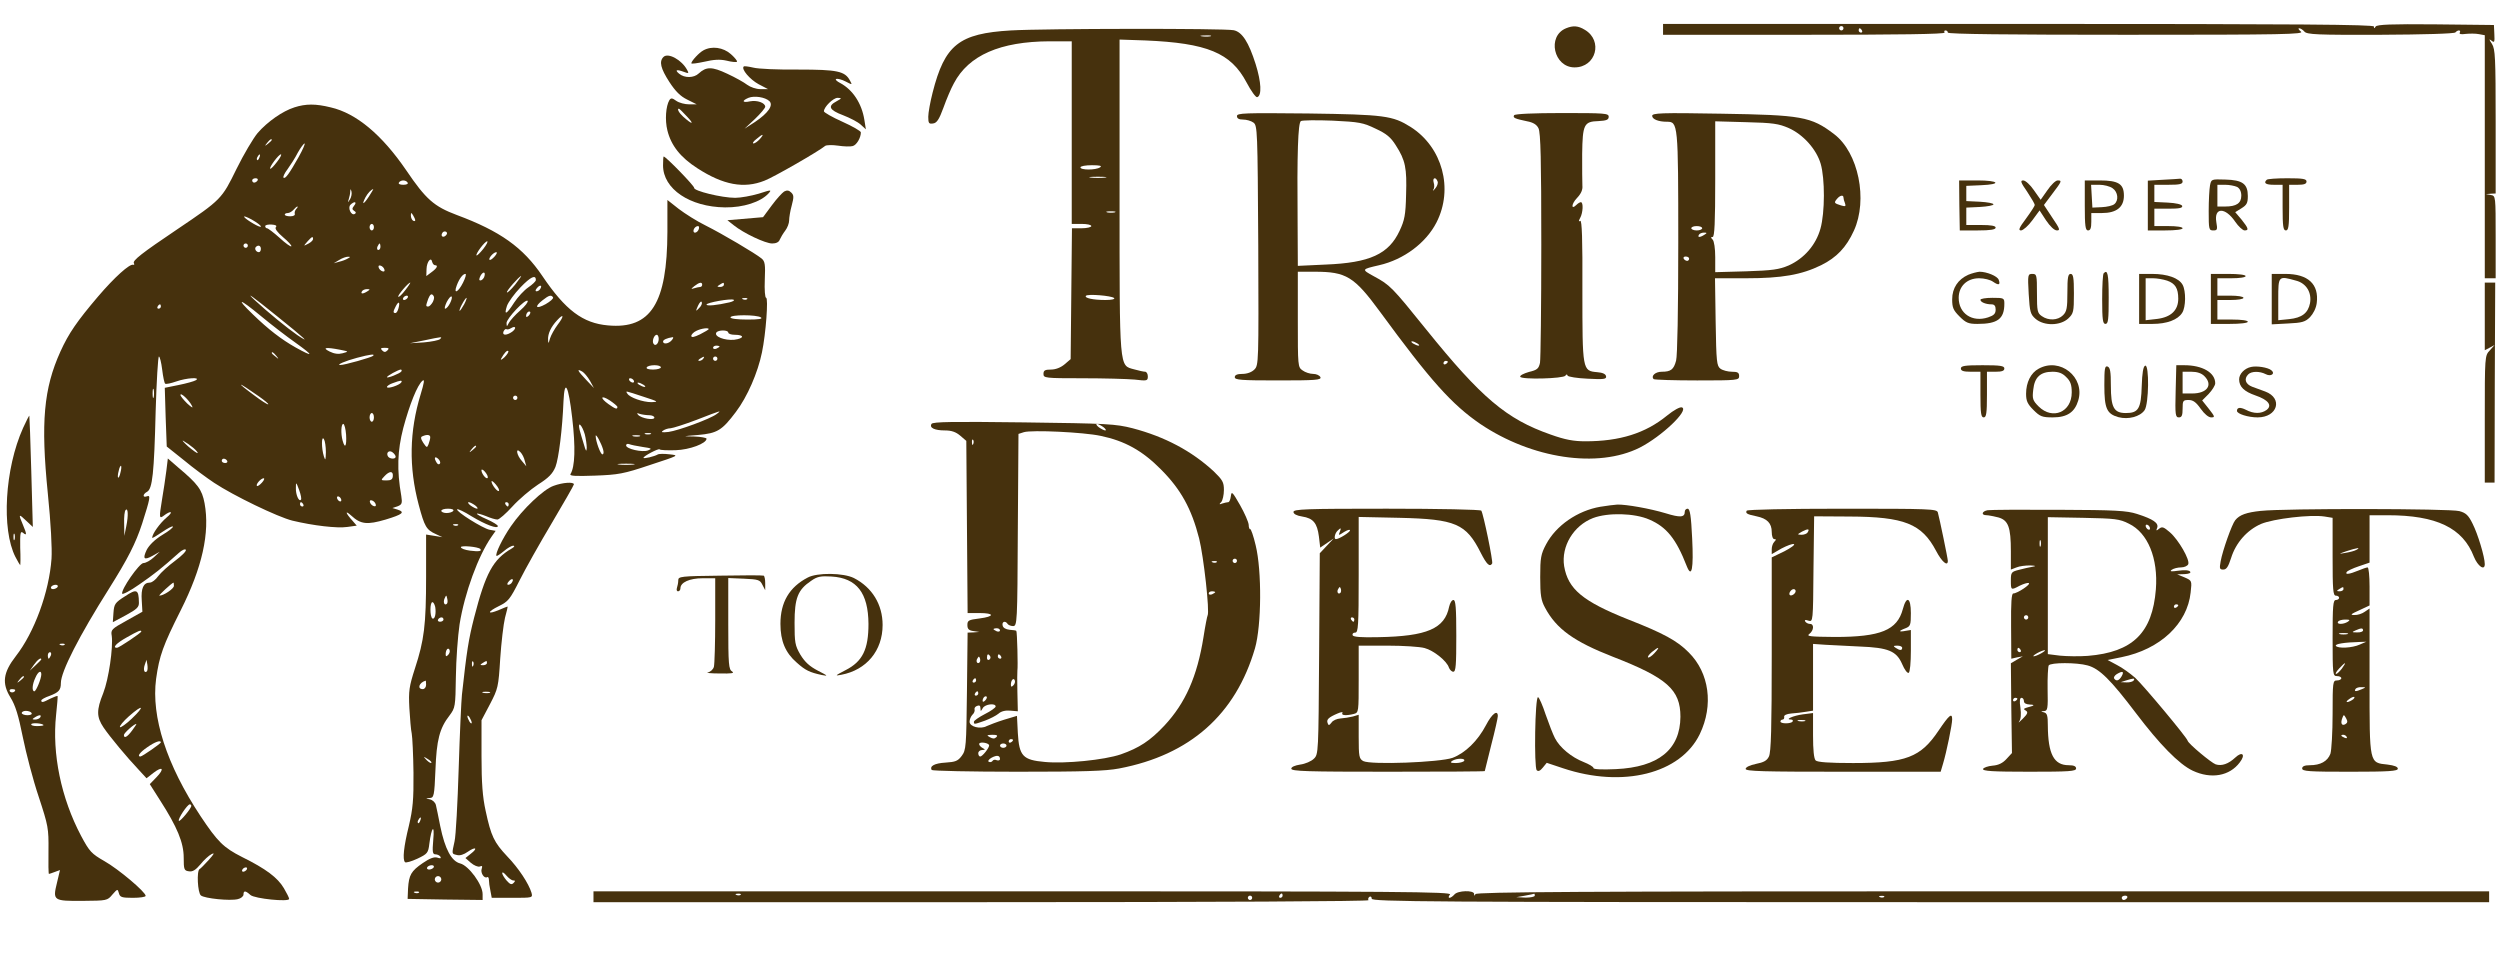
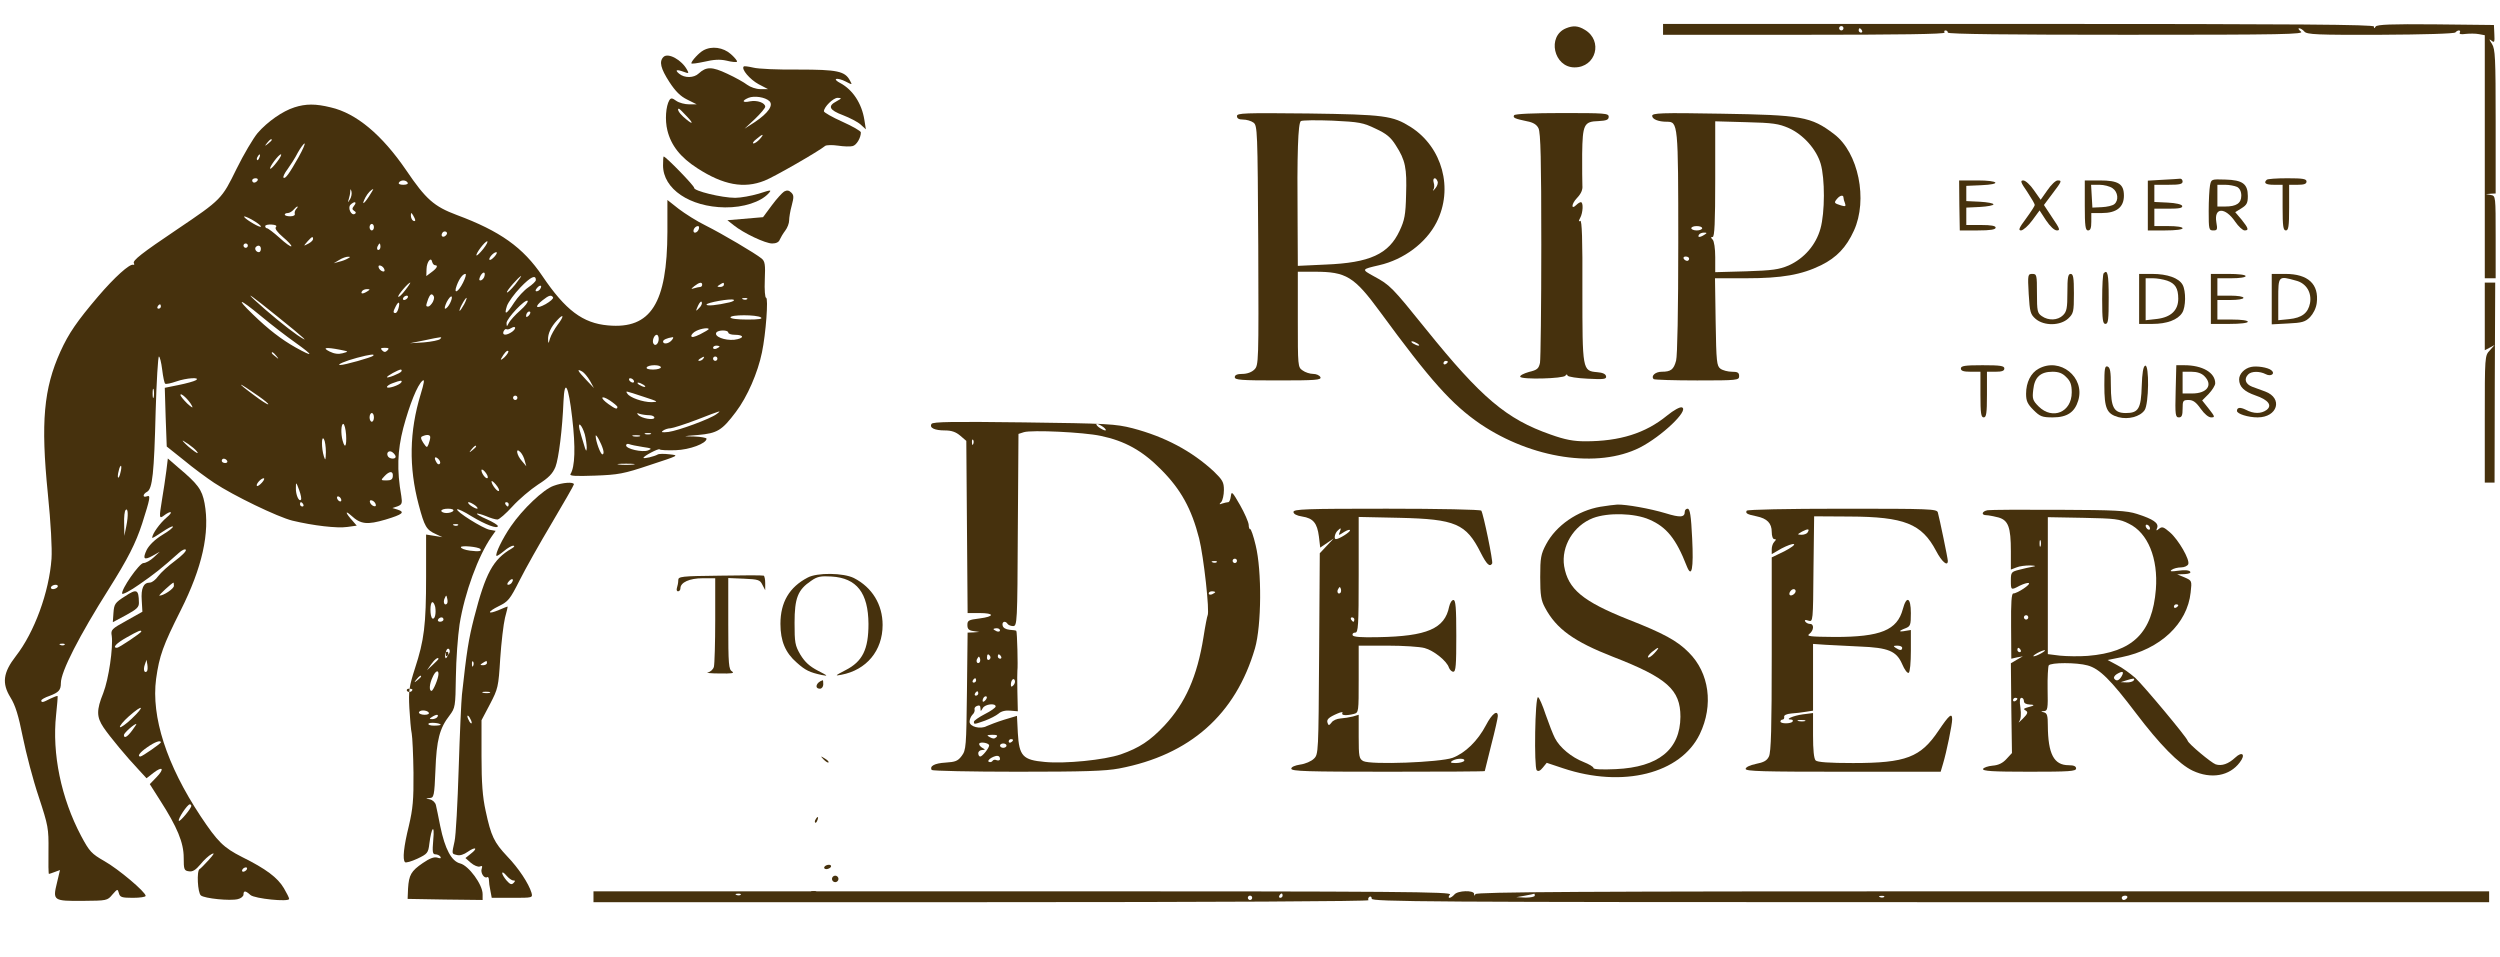
<svg xmlns="http://www.w3.org/2000/svg" version="1.0" width="1150pt" height="440pt" viewBox="0 0 1150 440" preserveAspectRatio="xMidYMid meet">
  <g transform="translate(0,440) scale(0.1,-0.1)" fill="#46310d" stroke="none">
    <path d="M7650 4265 l0 -25 651 0 c431 0 648 3 644 10 -3 6 -1 10 4 10 6 0 11 -4 11 -10 0 -7 281 -10 822 -10 725 0 820 2 802 15 -10 8 -14 15 -8 15 6 0 17 -7 24 -15 11 -14 59 -16 351 -15 196 1 341 5 344 11 4 5 11 9 16 9 6 0 7 -5 4 -10 -4 -7 6 -9 27 -6 19 2 46 2 61 -1 l27 -5 0 -559 0 -559 25 0 25 0 0 189 c0 189 0 190 -22 194 l-23 4 23 2 22 1 0 330 c0 297 -2 334 -17 358 -14 21 -15 25 -2 15 13 -11 15 -7 13 30 l-2 42 -268 3 c-207 2 -269 -1 -276 -10 -6 -10 -8 -10 -8 0 0 9 -334 12 -1635 12 l-1635 0 0 -25z m830 5 c0 -5 -4 -10 -10 -10 -5 0 -10 5 -10 10 0 6 5 10 10 10 6 0 10 -4 10 -10z m85 -10 c3 -5 1 -10 -4 -10 -6 0 -11 5 -11 10 0 6 2 10 4 10 3 0 8 -4 11 -10z" fill="#46310d" />
    <path d="M7204 4270 c-89 -36 -57 -180 39 -180 99 0 132 123 47 173 -31 19 -54 20 -86 7z" fill="#46310d" />
-     <path d="M4650 4260 c-239 -14 -304 -66 -360 -286 -11 -43 -20 -93 -20 -111 0 -30 3 -34 22 -31 17 2 28 18 48 73 14 39 35 89 48 112 68 129 213 192 440 193 l102 0 0 -420 0 -420 45 0 c25 0 45 -4 45 -10 0 -5 -20 -10 -44 -10 l-45 0 -3 -301 -3 -301 -28 -24 c-18 -15 -41 -24 -63 -24 -27 0 -34 -4 -34 -20 0 -19 7 -20 179 -20 98 0 206 -3 240 -6 58 -7 61 -6 61 15 0 11 -6 21 -12 21 -7 0 -30 5 -51 11 -69 19 -67 -9 -67 798 l0 719 118 -4 c285 -12 394 -57 466 -193 21 -40 43 -70 49 -68 22 7 19 69 -7 152 -32 101 -62 148 -101 156 -41 9 -871 8 -1025 -1z m918 -27 c-10 -2 -28 -2 -40 0 -13 2 -5 4 17 4 22 1 32 -1 23 -4z m-508 -603 c-20 -13 -90 -13 -90 0 0 6 24 10 53 10 37 0 48 -3 37 -10z m23 -47 c-18 -2 -48 -2 -65 0 -18 2 -4 4 32 4 36 0 50 -2 33 -4z m45 -160 c-10 -2 -26 -2 -35 0 -10 3 -2 5 17 5 19 0 27 -2 18 -5z m-3 -394 c5 -5 -11 -9 -40 -9 -57 0 -97 9 -90 19 6 10 118 1 130 -10z" fill="#46310d" />
    <path d="M3235 4168 c-20 -11 -54 -48 -55 -59 0 -4 27 0 60 7 43 10 71 12 102 5 23 -6 45 -8 48 -5 3 3 -10 19 -28 35 -35 31 -88 39 -127 17z" fill="#46310d" />
    <path d="M3052 4138 c-21 -21 -13 -53 27 -115 28 -43 51 -66 82 -81 l44 -22 -35 0 c-20 0 -46 7 -59 16 -19 14 -25 14 -32 3 -16 -27 -21 -91 -9 -139 17 -69 60 -124 138 -174 119 -77 214 -95 309 -57 42 16 249 135 279 160 6 4 32 5 59 1 26 -4 57 -5 67 -2 18 4 38 38 38 63 0 6 -38 28 -85 49 -47 21 -85 43 -85 48 0 20 43 62 63 62 20 -1 20 -2 -5 -16 -42 -22 -34 -40 30 -64 31 -12 68 -31 81 -43 l24 -22 -7 44 c-12 75 -53 138 -111 169 -16 8 -25 17 -18 19 6 2 26 -3 43 -12 31 -16 31 -16 20 4 -23 44 -59 51 -237 51 -93 -1 -186 3 -208 9 -22 5 -42 8 -44 5 -12 -12 28 -59 68 -81 l44 -23 -35 0 c-20 0 -46 9 -61 20 -14 11 -55 34 -92 51 -70 33 -96 33 -131 1 -22 -21 -65 -22 -90 -1 -21 17 -12 21 20 9 24 -9 26 -8 17 8 -25 47 -88 81 -109 60z m487 -203 c20 -19 -5 -55 -66 -96 l-48 -31 48 45 c26 25 47 50 47 56 0 18 -37 31 -69 25 -36 -8 -41 2 -8 16 27 11 77 3 96 -15z m-378 -72 c35 -37 23 -37 -18 0 -20 18 -30 37 -20 37 2 0 19 -16 38 -37z m334 -103 c-10 -11 -23 -20 -29 -20 -6 1 0 10 13 20 30 26 39 26 16 0z" fill="#46310d" />
-     <path d="M1354 3906 c-54 -17 -124 -66 -169 -118 -20 -24 -64 -98 -97 -165 -68 -139 -70 -141 -273 -278 -162 -109 -207 -144 -199 -156 3 -5 2 -8 -3 -7 -16 6 -86 -57 -162 -146 -96 -113 -135 -169 -173 -253 -77 -170 -91 -325 -58 -653 14 -137 20 -254 17 -300 -11 -154 -79 -339 -164 -448 -59 -76 -65 -125 -25 -190 23 -37 37 -83 57 -183 15 -74 47 -197 73 -274 44 -134 46 -145 45 -248 -1 -59 0 -107 2 -107 2 0 14 4 27 9 l24 9 -14 -59 c-20 -82 -17 -84 120 -83 109 1 112 1 135 29 24 27 24 27 30 6 5 -18 13 -21 64 -21 33 0 59 4 59 9 0 18 -126 124 -190 160 -59 34 -68 43 -107 116 -92 174 -134 378 -115 556 5 46 8 85 7 87 -2 2 -17 -4 -34 -12 -34 -18 -41 -19 -41 -8 0 4 17 14 38 21 42 16 52 26 52 59 0 52 83 215 222 435 86 137 122 207 152 299 37 116 40 132 22 125 -21 -8 -20 10 1 21 24 14 32 84 39 370 4 138 11 252 15 252 4 0 11 -27 15 -60 4 -33 10 -63 14 -65 4 -3 27 2 50 10 48 17 115 21 91 6 -8 -5 -44 -15 -79 -22 l-64 -13 4 -135 5 -135 79 -63 c43 -36 106 -82 139 -104 89 -59 292 -157 360 -174 96 -23 206 -36 253 -29 l43 6 -19 22 c-33 36 -37 52 -6 24 43 -40 73 -43 158 -18 79 24 91 34 54 46 l-23 7 24 8 c20 8 22 14 17 47 -21 120 -18 208 9 313 29 108 65 199 89 218 10 8 7 -10 -9 -63 -52 -170 -55 -335 -9 -508 27 -101 35 -115 79 -135 l30 -14 -37 6 -38 6 0 -193 c0 -225 -9 -293 -51 -422 -27 -84 -30 -104 -26 -183 3 -48 7 -101 11 -118 3 -16 7 -97 8 -180 1 -125 -3 -165 -21 -243 -24 -97 -30 -156 -18 -168 4 -4 29 3 57 16 46 22 50 26 55 69 10 78 25 93 18 18 -5 -57 -3 -67 10 -67 9 0 19 -5 23 -11 4 -8 0 -9 -15 -4 -14 4 -34 -3 -66 -25 -54 -37 -64 -55 -68 -117 l-2 -48 173 -3 172 -2 0 27 c0 44 -64 131 -103 141 -40 10 -70 65 -92 172 -8 41 -17 85 -20 97 -3 12 -15 23 -28 26 -21 4 -21 4 -1 6 20 1 22 8 27 129 5 138 19 192 65 251 26 35 27 40 29 178 1 79 9 187 17 241 23 144 86 316 147 403 l19 27 -28 5 c-31 6 -157 85 -149 94 3 3 33 -11 66 -32 65 -39 121 -60 121 -45 0 5 -23 19 -50 31 -28 12 -49 24 -46 26 2 2 21 -3 41 -11 21 -9 44 -16 53 -16 8 0 39 27 69 60 30 33 83 78 118 101 49 31 67 50 80 81 15 38 32 175 37 302 5 108 23 73 40 -76 16 -136 13 -226 -8 -259 -5 -9 25 -10 112 -7 108 4 132 8 254 49 134 44 135 44 90 49 -25 3 -49 3 -55 -1 -13 -8 -65 -21 -65 -15 0 8 69 44 74 39 3 -4 36 -5 74 -4 64 2 142 31 142 53 0 4 -26 9 -57 10 -56 1 -56 1 18 7 89 8 110 21 174 106 53 70 101 181 120 274 18 86 30 251 19 251 -5 0 -8 37 -6 83 3 70 1 85 -15 98 -28 23 -180 113 -258 152 -39 19 -94 54 -123 76 l-52 41 0 -147 c-1 -328 -76 -448 -273 -430 -116 10 -196 70 -302 227 -89 132 -195 207 -394 281 -104 39 -142 72 -232 205 -112 164 -230 263 -348 290 -69 17 -114 17 -167 0z m-104 -150 c0 -2 -8 -10 -17 -17 -16 -13 -17 -12 -4 4 13 16 21 21 21 13z m124 -78 c-44 -78 -62 -103 -70 -95 -3 3 5 21 19 39 13 18 35 52 47 76 13 23 27 42 31 42 4 0 -8 -28 -27 -62z m-181 -3 c-3 -9 -8 -14 -10 -11 -3 3 -2 9 2 15 9 16 15 13 8 -4z m81 -20 c-15 -20 -29 -34 -31 -31 -6 6 39 66 49 66 5 0 -3 -16 -18 -35z m-89 -85 c-3 -5 -10 -10 -16 -10 -5 0 -9 5 -9 10 0 6 7 10 16 10 8 0 12 -4 9 -10z m690 -10 c4 -6 -5 -10 -20 -10 -15 0 -24 4 -20 10 3 6 12 10 20 10 8 0 17 -4 20 -10z m-265 -77 c-11 -17 -11 -17 -6 0 3 10 7 26 7 35 1 15 2 15 6 0 2 -10 -1 -25 -7 -35z m87 13 c-25 -38 -35 -41 -16 -4 10 19 27 37 36 38 1 0 -8 -15 -20 -34z m-68 -42 c-10 -13 -10 -17 0 -24 9 -5 10 -10 3 -14 -16 -10 -34 28 -20 42 18 18 32 14 17 -4z m-266 -15 c-6 -6 -9 -17 -7 -23 2 -6 -6 -11 -21 -11 -14 0 -25 3 -25 8 0 4 6 7 14 7 7 0 19 7 26 15 7 8 15 15 18 15 3 0 1 -5 -5 -11z m547 -52 c0 -5 -4 -5 -10 -2 -5 3 -10 14 -10 23 0 15 2 15 10 2 5 -8 10 -19 10 -23z m-710 -29 c0 -9 -67 30 -77 44 -3 6 13 0 35 -12 23 -13 42 -27 42 -32z m69 -3 c-6 -6 6 -23 33 -46 24 -20 41 -39 38 -42 -3 -3 -27 14 -54 39 -27 24 -53 44 -58 44 -4 0 -8 4 -8 10 0 5 13 8 29 7 19 -1 26 -5 20 -12z m451 0 c0 -8 -4 -15 -10 -15 -5 0 -10 7 -10 15 0 8 5 15 10 15 6 0 10 -7 10 -15z m1494 -10 c-6 -16 -24 -21 -24 -7 0 11 11 22 21 22 5 0 6 -7 3 -15z m-1163 -28 c-13 -13 -26 -3 -16 12 3 6 11 8 17 5 6 -4 6 -10 -1 -17z m-611 -17 c0 -5 -10 -15 -22 -21 -23 -12 -23 -12 -4 10 21 23 26 26 26 11z m783 -45 c-15 -19 -29 -32 -31 -30 -6 6 38 65 49 65 5 0 -3 -16 -18 -35z m-1083 15 c0 -5 -4 -10 -10 -10 -5 0 -10 5 -10 10 0 6 5 10 10 10 6 0 10 -4 10 -10z m610 -5 c0 -8 -4 -15 -10 -15 -5 0 -7 7 -4 15 4 8 8 15 10 15 2 0 4 -7 4 -15z m-550 -10 c0 -8 -4 -15 -9 -15 -13 0 -22 16 -14 24 11 11 23 6 23 -9z m1075 -35 c-10 -11 -20 -18 -23 -15 -7 6 18 35 31 35 5 0 2 -9 -8 -20z m-675 -9 c-8 -5 -26 -12 -40 -15 l-25 -7 25 15 c14 9 32 15 40 15 13 0 13 -1 0 -8z m401 -31 c16 0 9 -14 -16 -32 l-24 -18 1 33 c1 33 21 58 26 32 2 -8 8 -15 13 -15z m-233 -19 c3 -8 -1 -12 -9 -9 -7 2 -15 10 -17 17 -3 8 1 12 9 9 7 -2 15 -10 17 -17z m459 -36 c-4 -8 -11 -15 -17 -15 -7 0 -7 6 0 21 13 23 26 19 17 -6z m-97 -25 c-23 -46 -45 -55 -29 -13 12 32 28 53 40 53 5 0 0 -18 -11 -40z m239 -10 c-18 -22 -35 -38 -37 -35 -5 5 57 75 65 75 2 0 -11 -18 -28 -40z m96 22 c0 -6 -16 -21 -35 -34 -19 -13 -48 -44 -65 -70 -35 -55 -48 -61 -33 -15 6 17 34 56 62 85 47 49 71 60 71 34z m-601 -47 c-15 -20 -29 -33 -32 -30 -5 5 46 65 55 65 2 0 -8 -16 -23 -35z m1366 25 c0 -5 -4 -10 -9 -10 -5 0 -18 -3 -28 -6 -16 -5 -16 -4 1 10 23 18 36 20 36 6z m100 0 c0 -5 -8 -10 -17 -10 -15 0 -16 2 -3 10 19 12 20 12 20 0z m-845 -19 c-3 -6 -11 -11 -17 -11 -6 0 -6 6 2 15 14 17 26 13 15 -4z m-795 -11 c-20 -13 -33 -13 -25 0 3 6 14 10 23 10 15 0 15 -2 2 -10z m-415 -115 c132 -106 156 -129 92 -86 -45 31 -138 107 -196 161 -45 42 -11 18 104 -75z m716 66 c-7 -12 -16 -21 -21 -21 -12 0 -12 2 0 36 8 19 14 24 21 17 8 -8 7 -17 0 -32z m-116 19 c-3 -5 -11 -10 -16 -10 -6 0 -7 5 -4 10 3 6 11 10 16 10 6 0 7 -4 4 -10z m195 -25 c-7 -14 -17 -25 -22 -25 -5 0 -1 14 7 31 9 17 19 28 22 25 4 -3 0 -17 -7 -31z m474 27 c3 -5 -13 -19 -34 -31 -45 -25 -54 -13 -14 18 29 23 40 26 48 13z m-409 -32 c-9 -16 -18 -30 -21 -30 -2 0 2 14 11 30 9 17 18 30 21 30 2 0 -2 -13 -11 -30z m1220 9 c-56 -13 -105 -18 -105 -10 0 9 111 29 125 22 5 -3 -4 -8 -20 -12z m82 15 c-3 -3 -12 -4 -19 -1 -8 3 -5 6 6 6 11 1 17 -2 13 -5z m-2077 -201 c84 -60 84 -68 1 -22 -66 37 -127 84 -198 153 -81 78 -63 75 35 -6 48 -40 122 -97 162 -125z m1033 149 c-23 -20 -46 -46 -52 -57 -10 -19 -10 -19 -11 -1 0 21 87 113 97 102 4 -4 -11 -24 -34 -44z m822 10 c-15 -16 -16 -15 -4 12 7 15 15 23 17 16 3 -7 -3 -19 -13 -28z m-1382 0 c-3 -12 -9 -22 -14 -22 -12 0 -11 7 2 32 13 25 20 19 12 -10z m-1093 8 c0 -5 -5 -10 -11 -10 -5 0 -7 5 -4 10 3 6 8 10 11 10 2 0 4 -4 4 -10z m1692 -42 c-7 -7 -12 -8 -12 -2 0 14 12 26 19 19 2 -3 -1 -11 -7 -17z m133 -42 c-14 -19 -30 -47 -35 -63 -7 -25 -8 -26 -9 -5 -1 27 13 58 42 89 31 34 33 19 2 -21z m935 34 c10 -7 -9 -10 -62 -10 -46 0 -78 4 -78 10 0 13 120 13 140 0z m-1144 -66 c-26 -18 -47 -18 -40 1 4 8 9 13 13 11 4 -3 13 -1 21 4 23 14 27 0 6 -16z m904 12 c0 -2 -18 -13 -40 -24 -27 -13 -40 -16 -40 -7 0 6 10 17 23 23 22 11 57 16 57 8z m90 -16 c0 -5 13 -10 29 -10 47 0 45 -17 -2 -23 -44 -4 -93 15 -82 33 8 13 55 13 55 0z m-320 -29 c0 -22 -16 -36 -24 -22 -8 12 3 41 15 41 5 0 9 -9 9 -19z m-1006 -1 c-5 -5 -39 -12 -74 -15 l-65 -4 65 13 c85 18 86 18 74 6z m1066 -5 c-14 -17 -40 -20 -40 -6 0 8 18 16 44 20 5 0 3 -6 -4 -14z m220 -29 c0 -2 -7 -6 -15 -10 -8 -3 -15 -1 -15 4 0 6 7 10 15 10 8 0 15 -2 15 -4z m-1745 -15 c40 -8 40 -8 11 -16 -19 -5 -38 -3 -60 8 -36 18 -18 21 49 8z m217 -3 c-9 -9 -15 -9 -24 0 -9 9 -7 12 12 12 19 0 21 -3 12 -12z m539 -31 c-13 -12 -20 -15 -16 -7 14 26 28 41 33 35 3 -3 -5 -16 -17 -28z m-1050 6 c13 -16 12 -17 -3 -4 -10 7 -18 15 -18 17 0 8 8 3 21 -13z m445 0 c-7 -7 -133 -43 -151 -42 -20 0 24 19 77 33 60 16 85 19 74 9z m1519 -13 c-3 -5 -12 -10 -18 -10 -7 0 -6 4 3 10 19 12 23 12 15 0z m65 0 c0 -5 -4 -10 -10 -10 -5 0 -10 5 -10 10 0 6 5 10 10 10 6 0 10 -4 10 -10z m-260 -40 c0 -5 -16 -10 -36 -10 -21 0 -33 4 -29 10 3 6 19 10 36 10 16 0 29 -4 29 -10z m-1194 -19 c-6 -9 -66 -33 -66 -26 0 6 52 34 63 35 5 0 6 -4 3 -9z m868 -43 l18 -33 -36 38 c-40 42 -45 53 -18 38 9 -5 25 -24 36 -43z m201 2 c3 -5 2 -10 -4 -10 -5 0 -13 5 -16 10 -3 6 -2 10 4 10 5 0 13 -4 16 -10z m-1069 -9 c-8 -13 -66 -32 -66 -21 0 4 12 13 28 18 35 13 44 14 38 3z m1114 -11 c8 -5 11 -10 5 -10 -5 0 -17 5 -25 10 -8 5 -10 10 -5 10 6 0 17 -5 25 -10z m-1771 -52 c30 -21 50 -38 44 -38 -5 0 -33 18 -62 40 -92 68 -80 67 18 -2z m-482 -5 c-3 -10 -5 -2 -5 17 0 19 2 27 5 18 2 -10 2 -26 0 -35z m2253 2 c68 -22 71 -24 37 -25 -40 0 -100 21 -111 39 -9 14 -14 15 74 -14z m-2078 -40 c8 -14 2 -12 -21 9 -17 17 -31 34 -31 39 0 14 39 -23 52 -48z m1498 35 c0 -5 -4 -10 -10 -10 -5 0 -10 5 -10 10 0 6 5 10 10 10 6 0 10 -4 10 -10z m460 -42 c0 -13 -10 -9 -41 13 -41 29 -36 44 6 17 19 -13 35 -26 35 -30z m456 -33 c-29 -22 -176 -76 -221 -82 -30 -3 -36 -2 -25 6 8 6 24 11 35 11 11 1 65 18 120 39 116 45 116 45 91 26z m-1576 -15 c0 -11 -4 -20 -10 -20 -5 0 -10 9 -10 20 0 11 5 20 10 20 6 0 10 -9 10 -20z m1266 10 c13 0 24 -5 24 -11 0 -14 -60 -4 -75 13 -7 8 -5 9 8 4 10 -3 30 -6 43 -6z m-1394 -90 c3 -52 -5 -67 -16 -27 -9 33 -7 77 3 77 5 0 11 -23 13 -50z m1098 2 c5 -20 9 -48 9 -62 -1 -20 -4 -17 -13 15 -7 22 -16 53 -20 68 -10 43 11 23 24 -21z m303 1 c-7 -2 -19 -2 -25 0 -7 3 -2 5 12 5 14 0 19 -2 13 -5z m-1014 -15 c0 -7 -4 -21 -8 -32 -7 -17 -8 -16 -24 7 -12 19 -13 27 -4 30 22 10 37 7 36 -5z m795 -55 c4 -14 3 -23 -3 -23 -9 0 -31 61 -31 85 1 12 25 -32 34 -62z m169 60 c-7 -2 -21 -2 -30 0 -10 3 -4 5 12 5 17 0 24 -2 18 -5z m-1444 -73 c-1 -37 -2 -41 -9 -20 -12 38 -12 99 0 80 5 -8 9 -35 9 -60z m-610 20 c13 -11 22 -22 20 -24 -2 -2 -22 12 -44 31 -22 20 -31 31 -20 24 11 -6 31 -20 44 -31z m2067 4 c42 -6 45 -8 25 -16 -27 -10 -101 7 -101 23 0 6 6 9 14 6 7 -3 35 -9 62 -13z m-766 2 c0 -2 -8 -10 -17 -17 -16 -13 -17 -12 -4 4 13 16 21 21 21 13z m-370 -47 c0 -12 -27 -11 -35 1 -11 17 5 32 21 19 8 -6 14 -15 14 -20z m594 -19 l7 -25 -20 24 c-25 27 -31 66 -7 41 8 -8 17 -26 20 -40z m-390 -12 c-4 -6 -10 -5 -15 3 -14 22 -10 33 6 19 8 -7 12 -17 9 -22z m-979 12 c3 -5 -1 -10 -9 -10 -9 0 -16 5 -16 10 0 6 4 10 9 10 6 0 13 -4 16 -10z m1868 -17 c-18 -2 -48 -2 -65 0 -18 2 -4 4 32 4 36 0 50 -2 33 -4z m-2359 -37 c-3 -15 -8 -25 -11 -23 -2 3 -1 17 3 31 3 15 8 25 11 23 2 -3 1 -17 -3 -31z m1684 -6 c7 -11 8 -20 2 -20 -5 0 -14 9 -20 20 -6 11 -7 20 -3 20 5 0 14 -9 21 -20z m-431 -10 c-1 -15 -8 -20 -29 -20 -27 0 -27 1 -10 19 23 25 41 26 39 1z m-602 -30 c-10 -11 -20 -18 -23 -15 -7 6 18 35 31 35 5 0 2 -9 -8 -20z m1090 -38 c-6 -7 -34 29 -34 43 0 6 9 -1 20 -14 11 -13 17 -26 14 -29z m-911 -41 c-9 -10 -24 23 -23 54 0 29 1 29 15 -9 8 -22 12 -42 8 -45z m186 -2 c0 -6 -4 -7 -10 -4 -5 3 -10 11 -10 16 0 6 5 7 10 4 6 -3 10 -11 10 -16z m158 -18 c3 -8 -1 -12 -9 -9 -7 2 -15 10 -17 17 -3 8 1 12 9 9 7 -2 15 -10 17 -17z m-333 -1 c3 -5 1 -10 -4 -10 -6 0 -11 5 -11 10 0 6 2 10 4 10 3 0 8 -4 11 -10z m791 -5 c10 -8 14 -15 8 -15 -5 0 -19 7 -30 15 -10 8 -14 15 -8 15 5 0 19 -7 30 -15z m154 5 c0 -5 -2 -10 -4 -10 -3 0 -8 5 -11 10 -3 6 -1 10 4 10 6 0 11 -4 11 -10z m-1759 -100 l-9 -45 -1 56 c-1 31 2 59 7 63 11 12 13 -25 3 -74z m1504 70 c-3 -5 -17 -10 -31 -10 -13 0 -24 5 -24 10 0 6 14 10 31 10 17 0 28 -4 24 -10z m22 -66 c-3 -3 -12 -4 -19 -1 -8 3 -5 6 6 6 11 1 17 -2 13 -5z m102 -109 c10 -11 -7 -13 -47 -8 -23 3 -42 10 -42 16 0 9 78 2 89 -8z m-1944 -175 c-3 -5 -13 -10 -21 -10 -8 0 -12 5 -9 10 3 6 13 10 21 10 8 0 12 -4 9 -10z m1791 -77 c-11 -11 -19 6 -11 24 8 17 8 17 12 0 3 -10 2 -21 -1 -24z m-54 -15 c5 -31 -2 -59 -13 -53 -12 8 -12 75 0 75 5 0 10 -10 13 -22z m38 -58 c0 -5 -7 -10 -16 -10 -8 0 -12 5 -9 10 3 6 10 10 16 10 5 0 9 -4 9 -10z m-1743 -116 c-3 -3 -12 -4 -19 -1 -8 3 -5 6 6 6 11 1 17 -2 13 -5z m1764 -47 c-8 -8 -11 -7 -11 4 0 9 3 19 7 23 4 4 9 2 11 -4 3 -7 -1 -17 -7 -23z m-1827 -2 c-4 -8 -8 -15 -10 -15 -2 0 -4 7 -4 15 0 8 4 15 10 15 5 0 7 -7 4 -15z m-44 -18 c0 -2 -12 -14 -27 -28 l-26 -24 19 27 c16 23 34 36 34 25z m0 -69 c0 -20 -24 -78 -32 -78 -12 0 -10 32 5 63 12 28 27 36 27 15z m-80 -12 c0 -2 -8 -10 -17 -17 -16 -13 -17 -12 -4 4 13 16 21 21 21 13z m1850 -36 c0 -11 -7 -20 -15 -20 -27 0 -18 30 13 39 1 1 2 -8 2 -19z m-1890 -24 c0 -11 -19 -15 -25 -6 -3 5 1 10 9 10 9 0 16 -2 16 -4z m75 -106 c4 -6 -5 -10 -19 -10 -14 0 -26 5 -26 10 0 6 9 10 19 10 11 0 23 -4 26 -10z m40 -20 c-3 -5 -14 -10 -23 -10 -15 0 -15 2 -2 10 20 13 33 13 25 0z m15 -36 c0 -2 -14 -4 -31 -4 -16 0 -28 4 -25 9 5 8 56 3 56 -5z m1784 -173 c-2 -3 -12 3 -22 13 -16 17 -16 18 5 5 12 -7 20 -15 17 -18z m-51 -266 c-3 -9 -8 -14 -10 -11 -3 3 -2 9 2 15 9 16 15 13 8 -4z m62 -215 c-3 -5 -13 -10 -21 -10 -8 0 -12 5 -9 10 3 6 13 10 21 10 8 0 12 -4 9 -10z m35 -55 c0 -8 -7 -15 -15 -15 -8 0 -15 7 -15 15 0 8 7 15 15 15 8 0 15 -7 15 -15z m-103 -61 c-3 -3 -12 -4 -19 -1 -8 3 -5 6 6 6 11 1 17 -2 13 -5z" fill="#46310d" />
+     <path d="M1354 3906 c-54 -17 -124 -66 -169 -118 -20 -24 -64 -98 -97 -165 -68 -139 -70 -141 -273 -278 -162 -109 -207 -144 -199 -156 3 -5 2 -8 -3 -7 -16 6 -86 -57 -162 -146 -96 -113 -135 -169 -173 -253 -77 -170 -91 -325 -58 -653 14 -137 20 -254 17 -300 -11 -154 -79 -339 -164 -448 -59 -76 -65 -125 -25 -190 23 -37 37 -83 57 -183 15 -74 47 -197 73 -274 44 -134 46 -145 45 -248 -1 -59 0 -107 2 -107 2 0 14 4 27 9 l24 9 -14 -59 c-20 -82 -17 -84 120 -83 109 1 112 1 135 29 24 27 24 27 30 6 5 -18 13 -21 64 -21 33 0 59 4 59 9 0 18 -126 124 -190 160 -59 34 -68 43 -107 116 -92 174 -134 378 -115 556 5 46 8 85 7 87 -2 2 -17 -4 -34 -12 -34 -18 -41 -19 -41 -8 0 4 17 14 38 21 42 16 52 26 52 59 0 52 83 215 222 435 86 137 122 207 152 299 37 116 40 132 22 125 -21 -8 -20 10 1 21 24 14 32 84 39 370 4 138 11 252 15 252 4 0 11 -27 15 -60 4 -33 10 -63 14 -65 4 -3 27 2 50 10 48 17 115 21 91 6 -8 -5 -44 -15 -79 -22 l-64 -13 4 -135 5 -135 79 -63 c43 -36 106 -82 139 -104 89 -59 292 -157 360 -174 96 -23 206 -36 253 -29 l43 6 -19 22 c-33 36 -37 52 -6 24 43 -40 73 -43 158 -18 79 24 91 34 54 46 l-23 7 24 8 c20 8 22 14 17 47 -21 120 -18 208 9 313 29 108 65 199 89 218 10 8 7 -10 -9 -63 -52 -170 -55 -335 -9 -508 27 -101 35 -115 79 -135 l30 -14 -37 6 -38 6 0 -193 c0 -225 -9 -293 -51 -422 -27 -84 -30 -104 -26 -183 3 -48 7 -101 11 -118 3 -16 7 -97 8 -180 1 -125 -3 -165 -21 -243 -24 -97 -30 -156 -18 -168 4 -4 29 3 57 16 46 22 50 26 55 69 10 78 25 93 18 18 -5 -57 -3 -67 10 -67 9 0 19 -5 23 -11 4 -8 0 -9 -15 -4 -14 4 -34 -3 -66 -25 -54 -37 -64 -55 -68 -117 l-2 -48 173 -3 172 -2 0 27 c0 44 -64 131 -103 141 -40 10 -70 65 -92 172 -8 41 -17 85 -20 97 -3 12 -15 23 -28 26 -21 4 -21 4 -1 6 20 1 22 8 27 129 5 138 19 192 65 251 26 35 27 40 29 178 1 79 9 187 17 241 23 144 86 316 147 403 l19 27 -28 5 c-31 6 -157 85 -149 94 3 3 33 -11 66 -32 65 -39 121 -60 121 -45 0 5 -23 19 -50 31 -28 12 -49 24 -46 26 2 2 21 -3 41 -11 21 -9 44 -16 53 -16 8 0 39 27 69 60 30 33 83 78 118 101 49 31 67 50 80 81 15 38 32 175 37 302 5 108 23 73 40 -76 16 -136 13 -226 -8 -259 -5 -9 25 -10 112 -7 108 4 132 8 254 49 134 44 135 44 90 49 -25 3 -49 3 -55 -1 -13 -8 -65 -21 -65 -15 0 8 69 44 74 39 3 -4 36 -5 74 -4 64 2 142 31 142 53 0 4 -26 9 -57 10 -56 1 -56 1 18 7 89 8 110 21 174 106 53 70 101 181 120 274 18 86 30 251 19 251 -5 0 -8 37 -6 83 3 70 1 85 -15 98 -28 23 -180 113 -258 152 -39 19 -94 54 -123 76 l-52 41 0 -147 c-1 -328 -76 -448 -273 -430 -116 10 -196 70 -302 227 -89 132 -195 207 -394 281 -104 39 -142 72 -232 205 -112 164 -230 263 -348 290 -69 17 -114 17 -167 0z m-104 -150 c0 -2 -8 -10 -17 -17 -16 -13 -17 -12 -4 4 13 16 21 21 21 13z m124 -78 c-44 -78 -62 -103 -70 -95 -3 3 5 21 19 39 13 18 35 52 47 76 13 23 27 42 31 42 4 0 -8 -28 -27 -62z m-181 -3 c-3 -9 -8 -14 -10 -11 -3 3 -2 9 2 15 9 16 15 13 8 -4z m81 -20 c-15 -20 -29 -34 -31 -31 -6 6 39 66 49 66 5 0 -3 -16 -18 -35z m-89 -85 c-3 -5 -10 -10 -16 -10 -5 0 -9 5 -9 10 0 6 7 10 16 10 8 0 12 -4 9 -10z m690 -10 c4 -6 -5 -10 -20 -10 -15 0 -24 4 -20 10 3 6 12 10 20 10 8 0 17 -4 20 -10z m-265 -77 c-11 -17 -11 -17 -6 0 3 10 7 26 7 35 1 15 2 15 6 0 2 -10 -1 -25 -7 -35z m87 13 c-25 -38 -35 -41 -16 -4 10 19 27 37 36 38 1 0 -8 -15 -20 -34z m-68 -42 c-10 -13 -10 -17 0 -24 9 -5 10 -10 3 -14 -16 -10 -34 28 -20 42 18 18 32 14 17 -4z m-266 -15 c-6 -6 -9 -17 -7 -23 2 -6 -6 -11 -21 -11 -14 0 -25 3 -25 8 0 4 6 7 14 7 7 0 19 7 26 15 7 8 15 15 18 15 3 0 1 -5 -5 -11z m547 -52 c0 -5 -4 -5 -10 -2 -5 3 -10 14 -10 23 0 15 2 15 10 2 5 -8 10 -19 10 -23z m-710 -29 c0 -9 -67 30 -77 44 -3 6 13 0 35 -12 23 -13 42 -27 42 -32z m69 -3 c-6 -6 6 -23 33 -46 24 -20 41 -39 38 -42 -3 -3 -27 14 -54 39 -27 24 -53 44 -58 44 -4 0 -8 4 -8 10 0 5 13 8 29 7 19 -1 26 -5 20 -12z m451 0 c0 -8 -4 -15 -10 -15 -5 0 -10 7 -10 15 0 8 5 15 10 15 6 0 10 -7 10 -15z m1494 -10 c-6 -16 -24 -21 -24 -7 0 11 11 22 21 22 5 0 6 -7 3 -15z m-1163 -28 c-13 -13 -26 -3 -16 12 3 6 11 8 17 5 6 -4 6 -10 -1 -17z m-611 -17 c0 -5 -10 -15 -22 -21 -23 -12 -23 -12 -4 10 21 23 26 26 26 11z m783 -45 c-15 -19 -29 -32 -31 -30 -6 6 38 65 49 65 5 0 -3 -16 -18 -35z m-1083 15 c0 -5 -4 -10 -10 -10 -5 0 -10 5 -10 10 0 6 5 10 10 10 6 0 10 -4 10 -10z m610 -5 c0 -8 -4 -15 -10 -15 -5 0 -7 7 -4 15 4 8 8 15 10 15 2 0 4 -7 4 -15z m-550 -10 c0 -8 -4 -15 -9 -15 -13 0 -22 16 -14 24 11 11 23 6 23 -9z m1075 -35 c-10 -11 -20 -18 -23 -15 -7 6 18 35 31 35 5 0 2 -9 -8 -20z m-675 -9 c-8 -5 -26 -12 -40 -15 l-25 -7 25 15 c14 9 32 15 40 15 13 0 13 -1 0 -8z m401 -31 c16 0 9 -14 -16 -32 l-24 -18 1 33 c1 33 21 58 26 32 2 -8 8 -15 13 -15z m-233 -19 c3 -8 -1 -12 -9 -9 -7 2 -15 10 -17 17 -3 8 1 12 9 9 7 -2 15 -10 17 -17z m459 -36 c-4 -8 -11 -15 -17 -15 -7 0 -7 6 0 21 13 23 26 19 17 -6z m-97 -25 c-23 -46 -45 -55 -29 -13 12 32 28 53 40 53 5 0 0 -18 -11 -40z m239 -10 c-18 -22 -35 -38 -37 -35 -5 5 57 75 65 75 2 0 -11 -18 -28 -40z m96 22 c0 -6 -16 -21 -35 -34 -19 -13 -48 -44 -65 -70 -35 -55 -48 -61 -33 -15 6 17 34 56 62 85 47 49 71 60 71 34z m-601 -47 c-15 -20 -29 -33 -32 -30 -5 5 46 65 55 65 2 0 -8 -16 -23 -35z m1366 25 c0 -5 -4 -10 -9 -10 -5 0 -18 -3 -28 -6 -16 -5 -16 -4 1 10 23 18 36 20 36 6z m100 0 c0 -5 -8 -10 -17 -10 -15 0 -16 2 -3 10 19 12 20 12 20 0z m-845 -19 c-3 -6 -11 -11 -17 -11 -6 0 -6 6 2 15 14 17 26 13 15 -4z m-795 -11 c-20 -13 -33 -13 -25 0 3 6 14 10 23 10 15 0 15 -2 2 -10z m-415 -115 c132 -106 156 -129 92 -86 -45 31 -138 107 -196 161 -45 42 -11 18 104 -75z m716 66 c-7 -12 -16 -21 -21 -21 -12 0 -12 2 0 36 8 19 14 24 21 17 8 -8 7 -17 0 -32z m-116 19 c-3 -5 -11 -10 -16 -10 -6 0 -7 5 -4 10 3 6 11 10 16 10 6 0 7 -4 4 -10z m195 -25 c-7 -14 -17 -25 -22 -25 -5 0 -1 14 7 31 9 17 19 28 22 25 4 -3 0 -17 -7 -31z m474 27 c3 -5 -13 -19 -34 -31 -45 -25 -54 -13 -14 18 29 23 40 26 48 13z m-409 -32 c-9 -16 -18 -30 -21 -30 -2 0 2 14 11 30 9 17 18 30 21 30 2 0 -2 -13 -11 -30z m1220 9 c-56 -13 -105 -18 -105 -10 0 9 111 29 125 22 5 -3 -4 -8 -20 -12z m82 15 c-3 -3 -12 -4 -19 -1 -8 3 -5 6 6 6 11 1 17 -2 13 -5z m-2077 -201 c84 -60 84 -68 1 -22 -66 37 -127 84 -198 153 -81 78 -63 75 35 -6 48 -40 122 -97 162 -125z m1033 149 c-23 -20 -46 -46 -52 -57 -10 -19 -10 -19 -11 -1 0 21 87 113 97 102 4 -4 -11 -24 -34 -44z m822 10 c-15 -16 -16 -15 -4 12 7 15 15 23 17 16 3 -7 -3 -19 -13 -28z m-1382 0 c-3 -12 -9 -22 -14 -22 -12 0 -11 7 2 32 13 25 20 19 12 -10z m-1093 8 c0 -5 -5 -10 -11 -10 -5 0 -7 5 -4 10 3 6 8 10 11 10 2 0 4 -4 4 -10z m1692 -42 c-7 -7 -12 -8 -12 -2 0 14 12 26 19 19 2 -3 -1 -11 -7 -17z m133 -42 c-14 -19 -30 -47 -35 -63 -7 -25 -8 -26 -9 -5 -1 27 13 58 42 89 31 34 33 19 2 -21z m935 34 c10 -7 -9 -10 -62 -10 -46 0 -78 4 -78 10 0 13 120 13 140 0z m-1144 -66 c-26 -18 -47 -18 -40 1 4 8 9 13 13 11 4 -3 13 -1 21 4 23 14 27 0 6 -16z m904 12 c0 -2 -18 -13 -40 -24 -27 -13 -40 -16 -40 -7 0 6 10 17 23 23 22 11 57 16 57 8z m90 -16 c0 -5 13 -10 29 -10 47 0 45 -17 -2 -23 -44 -4 -93 15 -82 33 8 13 55 13 55 0z m-320 -29 c0 -22 -16 -36 -24 -22 -8 12 3 41 15 41 5 0 9 -9 9 -19z m-1006 -1 c-5 -5 -39 -12 -74 -15 l-65 -4 65 13 c85 18 86 18 74 6z m1066 -5 c-14 -17 -40 -20 -40 -6 0 8 18 16 44 20 5 0 3 -6 -4 -14z m220 -29 c0 -2 -7 -6 -15 -10 -8 -3 -15 -1 -15 4 0 6 7 10 15 10 8 0 15 -2 15 -4z m-1745 -15 c40 -8 40 -8 11 -16 -19 -5 -38 -3 -60 8 -36 18 -18 21 49 8z m217 -3 c-9 -9 -15 -9 -24 0 -9 9 -7 12 12 12 19 0 21 -3 12 -12z m539 -31 c-13 -12 -20 -15 -16 -7 14 26 28 41 33 35 3 -3 -5 -16 -17 -28z m-1050 6 c13 -16 12 -17 -3 -4 -10 7 -18 15 -18 17 0 8 8 3 21 -13z m445 0 c-7 -7 -133 -43 -151 -42 -20 0 24 19 77 33 60 16 85 19 74 9z m1519 -13 c-3 -5 -12 -10 -18 -10 -7 0 -6 4 3 10 19 12 23 12 15 0z m65 0 c0 -5 -4 -10 -10 -10 -5 0 -10 5 -10 10 0 6 5 10 10 10 6 0 10 -4 10 -10z m-260 -40 c0 -5 -16 -10 -36 -10 -21 0 -33 4 -29 10 3 6 19 10 36 10 16 0 29 -4 29 -10z m-1194 -19 c-6 -9 -66 -33 -66 -26 0 6 52 34 63 35 5 0 6 -4 3 -9z m868 -43 l18 -33 -36 38 c-40 42 -45 53 -18 38 9 -5 25 -24 36 -43z m201 2 c3 -5 2 -10 -4 -10 -5 0 -13 5 -16 10 -3 6 -2 10 4 10 5 0 13 -4 16 -10z m-1069 -9 c-8 -13 -66 -32 -66 -21 0 4 12 13 28 18 35 13 44 14 38 3z m1114 -11 c8 -5 11 -10 5 -10 -5 0 -17 5 -25 10 -8 5 -10 10 -5 10 6 0 17 -5 25 -10z m-1771 -52 c30 -21 50 -38 44 -38 -5 0 -33 18 -62 40 -92 68 -80 67 18 -2z m-482 -5 c-3 -10 -5 -2 -5 17 0 19 2 27 5 18 2 -10 2 -26 0 -35z m2253 2 c68 -22 71 -24 37 -25 -40 0 -100 21 -111 39 -9 14 -14 15 74 -14z m-2078 -40 c8 -14 2 -12 -21 9 -17 17 -31 34 -31 39 0 14 39 -23 52 -48z m1498 35 c0 -5 -4 -10 -10 -10 -5 0 -10 5 -10 10 0 6 5 10 10 10 6 0 10 -4 10 -10z m460 -42 c0 -13 -10 -9 -41 13 -41 29 -36 44 6 17 19 -13 35 -26 35 -30z m456 -33 c-29 -22 -176 -76 -221 -82 -30 -3 -36 -2 -25 6 8 6 24 11 35 11 11 1 65 18 120 39 116 45 116 45 91 26z m-1576 -15 c0 -11 -4 -20 -10 -20 -5 0 -10 9 -10 20 0 11 5 20 10 20 6 0 10 -9 10 -20z m1266 10 c13 0 24 -5 24 -11 0 -14 -60 -4 -75 13 -7 8 -5 9 8 4 10 -3 30 -6 43 -6z m-1394 -90 c3 -52 -5 -67 -16 -27 -9 33 -7 77 3 77 5 0 11 -23 13 -50z m1098 2 c5 -20 9 -48 9 -62 -1 -20 -4 -17 -13 15 -7 22 -16 53 -20 68 -10 43 11 23 24 -21z m303 1 c-7 -2 -19 -2 -25 0 -7 3 -2 5 12 5 14 0 19 -2 13 -5z m-1014 -15 c0 -7 -4 -21 -8 -32 -7 -17 -8 -16 -24 7 -12 19 -13 27 -4 30 22 10 37 7 36 -5z m795 -55 c4 -14 3 -23 -3 -23 -9 0 -31 61 -31 85 1 12 25 -32 34 -62z m169 60 c-7 -2 -21 -2 -30 0 -10 3 -4 5 12 5 17 0 24 -2 18 -5z m-1444 -73 c-1 -37 -2 -41 -9 -20 -12 38 -12 99 0 80 5 -8 9 -35 9 -60z m-610 20 c13 -11 22 -22 20 -24 -2 -2 -22 12 -44 31 -22 20 -31 31 -20 24 11 -6 31 -20 44 -31z m2067 4 c42 -6 45 -8 25 -16 -27 -10 -101 7 -101 23 0 6 6 9 14 6 7 -3 35 -9 62 -13z m-766 2 c0 -2 -8 -10 -17 -17 -16 -13 -17 -12 -4 4 13 16 21 21 21 13z m-370 -47 c0 -12 -27 -11 -35 1 -11 17 5 32 21 19 8 -6 14 -15 14 -20z m594 -19 l7 -25 -20 24 c-25 27 -31 66 -7 41 8 -8 17 -26 20 -40z m-390 -12 c-4 -6 -10 -5 -15 3 -14 22 -10 33 6 19 8 -7 12 -17 9 -22z m-979 12 c3 -5 -1 -10 -9 -10 -9 0 -16 5 -16 10 0 6 4 10 9 10 6 0 13 -4 16 -10z m1868 -17 c-18 -2 -48 -2 -65 0 -18 2 -4 4 32 4 36 0 50 -2 33 -4z m-2359 -37 c-3 -15 -8 -25 -11 -23 -2 3 -1 17 3 31 3 15 8 25 11 23 2 -3 1 -17 -3 -31z m1684 -6 c7 -11 8 -20 2 -20 -5 0 -14 9 -20 20 -6 11 -7 20 -3 20 5 0 14 -9 21 -20z m-431 -10 c-1 -15 -8 -20 -29 -20 -27 0 -27 1 -10 19 23 25 41 26 39 1z m-602 -30 c-10 -11 -20 -18 -23 -15 -7 6 18 35 31 35 5 0 2 -9 -8 -20z m1090 -38 c-6 -7 -34 29 -34 43 0 6 9 -1 20 -14 11 -13 17 -26 14 -29z m-911 -41 c-9 -10 -24 23 -23 54 0 29 1 29 15 -9 8 -22 12 -42 8 -45z m186 -2 c0 -6 -4 -7 -10 -4 -5 3 -10 11 -10 16 0 6 5 7 10 4 6 -3 10 -11 10 -16z m158 -18 c3 -8 -1 -12 -9 -9 -7 2 -15 10 -17 17 -3 8 1 12 9 9 7 -2 15 -10 17 -17z m-333 -1 c3 -5 1 -10 -4 -10 -6 0 -11 5 -11 10 0 6 2 10 4 10 3 0 8 -4 11 -10z m791 -5 c10 -8 14 -15 8 -15 -5 0 -19 7 -30 15 -10 8 -14 15 -8 15 5 0 19 -7 30 -15z m154 5 c0 -5 -2 -10 -4 -10 -3 0 -8 5 -11 10 -3 6 -1 10 4 10 6 0 11 -4 11 -10z m-1759 -100 l-9 -45 -1 56 c-1 31 2 59 7 63 11 12 13 -25 3 -74z m1504 70 c-3 -5 -17 -10 -31 -10 -13 0 -24 5 -24 10 0 6 14 10 31 10 17 0 28 -4 24 -10z m22 -66 c-3 -3 -12 -4 -19 -1 -8 3 -5 6 6 6 11 1 17 -2 13 -5z m102 -109 c10 -11 -7 -13 -47 -8 -23 3 -42 10 -42 16 0 9 78 2 89 -8z m-1944 -175 c-3 -5 -13 -10 -21 -10 -8 0 -12 5 -9 10 3 6 13 10 21 10 8 0 12 -4 9 -10z m1791 -77 c-11 -11 -19 6 -11 24 8 17 8 17 12 0 3 -10 2 -21 -1 -24z m-54 -15 c5 -31 -2 -59 -13 -53 -12 8 -12 75 0 75 5 0 10 -10 13 -22z m38 -58 c0 -5 -7 -10 -16 -10 -8 0 -12 5 -9 10 3 6 10 10 16 10 5 0 9 -4 9 -10z m-1743 -116 c-3 -3 -12 -4 -19 -1 -8 3 -5 6 6 6 11 1 17 -2 13 -5z m1764 -47 c-8 -8 -11 -7 -11 4 0 9 3 19 7 23 4 4 9 2 11 -4 3 -7 -1 -17 -7 -23z c-4 -8 -8 -15 -10 -15 -2 0 -4 7 -4 15 0 8 4 15 10 15 5 0 7 -7 4 -15z m-44 -18 c0 -2 -12 -14 -27 -28 l-26 -24 19 27 c16 23 34 36 34 25z m0 -69 c0 -20 -24 -78 -32 -78 -12 0 -10 32 5 63 12 28 27 36 27 15z m-80 -12 c0 -2 -8 -10 -17 -17 -16 -13 -17 -12 -4 4 13 16 21 21 21 13z m1850 -36 c0 -11 -7 -20 -15 -20 -27 0 -18 30 13 39 1 1 2 -8 2 -19z m-1890 -24 c0 -11 -19 -15 -25 -6 -3 5 1 10 9 10 9 0 16 -2 16 -4z m75 -106 c4 -6 -5 -10 -19 -10 -14 0 -26 5 -26 10 0 6 9 10 19 10 11 0 23 -4 26 -10z m40 -20 c-3 -5 -14 -10 -23 -10 -15 0 -15 2 -2 10 20 13 33 13 25 0z m15 -36 c0 -2 -14 -4 -31 -4 -16 0 -28 4 -25 9 5 8 56 3 56 -5z m1784 -173 c-2 -3 -12 3 -22 13 -16 17 -16 18 5 5 12 -7 20 -15 17 -18z m-51 -266 c-3 -9 -8 -14 -10 -11 -3 3 -2 9 2 15 9 16 15 13 8 -4z m62 -215 c-3 -5 -13 -10 -21 -10 -8 0 -12 5 -9 10 3 6 13 10 21 10 8 0 12 -4 9 -10z m35 -55 c0 -8 -7 -15 -15 -15 -8 0 -15 7 -15 15 0 8 7 15 15 15 8 0 15 -7 15 -15z m-103 -61 c-3 -3 -12 -4 -19 -1 -8 3 -5 6 6 6 11 1 17 -2 13 -5z" fill="#46310d" />
    <path d="M5690 3866 c0 -11 9 -16 28 -16 16 0 37 -6 48 -14 18 -14 19 -33 22 -565 2 -541 2 -551 -18 -571 -12 -12 -33 -20 -55 -20 -24 0 -35 -5 -35 -15 0 -13 29 -15 200 -15 173 0 199 2 194 15 -4 8 -18 15 -33 15 -15 0 -37 7 -49 16 -22 15 -22 19 -22 235 l0 219 78 0 c145 0 181 -22 300 -184 233 -318 330 -426 461 -516 237 -160 541 -206 734 -109 100 51 228 172 194 185 -9 3 -37 -12 -69 -38 -99 -81 -217 -118 -375 -118 -54 0 -93 7 -160 31 -203 71 -318 168 -573 484 -157 195 -166 204 -240 244 -58 32 -58 32 24 51 114 26 216 103 264 197 79 155 27 346 -119 439 -83 52 -120 57 -471 62 -295 3 -328 2 -328 -12z m638 -58 c50 -23 70 -40 93 -77 44 -68 51 -105 47 -226 -2 -94 -7 -118 -30 -167 -50 -107 -137 -147 -340 -155 l-128 -6 -1 199 c-3 321 2 458 15 467 6 4 72 5 146 2 123 -6 140 -9 198 -37z m285 -243 c3 -7 -2 -22 -11 -32 -9 -11 -13 -13 -9 -6 5 6 6 21 2 33 -7 23 10 28 18 5z m-93 -745 c8 -5 11 -10 5 -10 -5 0 -17 5 -25 10 -8 5 -10 10 -5 10 6 0 17 -5 25 -10z m140 -84 c0 -3 -4 -8 -10 -11 -5 -3 -10 -1 -10 4 0 6 5 11 10 11 6 0 10 -2 10 -4z" fill="#46310d" />
    <path d="M6965 3870 c-7 -12 3 -16 60 -28 27 -5 44 -15 52 -32 10 -19 13 -149 13 -536 0 -281 -3 -526 -6 -543 -6 -27 -13 -33 -51 -42 -24 -7 -42 -16 -40 -22 4 -14 199 -9 208 5 4 7 8 7 10 0 2 -5 44 -12 92 -14 76 -4 87 -2 85 11 -2 11 -16 17 -41 19 -68 6 -68 8 -68 377 1 235 -2 324 -10 319 -8 -5 -8 -1 0 14 13 24 15 72 3 72 -4 0 -13 -5 -20 -12 -26 -26 -24 4 2 31 19 20 27 38 25 57 -1 16 -1 81 -1 145 2 137 8 150 75 152 37 2 47 6 47 20 0 16 -17 17 -214 17 -134 0 -217 -4 -221 -10z" fill="#46310d" />
    <path d="M7600 3867 c0 -15 28 -27 67 -27 52 0 53 -5 53 -556 0 -310 -4 -522 -10 -543 -11 -41 -24 -51 -66 -51 -30 0 -51 -20 -37 -34 4 -3 93 -6 200 -6 186 0 193 1 193 20 0 16 -7 20 -33 20 -18 0 -42 6 -53 14 -17 13 -19 30 -22 215 l-3 201 143 0 c165 0 255 16 345 60 71 35 116 82 151 159 65 142 21 359 -91 444 -106 81 -150 88 -519 94 -278 5 -318 3 -318 -10z m628 -56 c67 -30 127 -97 147 -164 20 -68 20 -225 -1 -299 -21 -75 -75 -137 -146 -169 -45 -19 -74 -23 -195 -27 l-143 -4 0 69 c0 40 -5 74 -12 81 -9 9 -9 12 0 12 9 0 12 66 12 266 l0 266 143 -4 c123 -3 149 -7 195 -27z m252 -320 c0 -5 3 -17 7 -26 5 -14 2 -16 -18 -10 -32 10 -34 12 -19 30 14 17 30 20 30 6z m-650 -141 c0 -5 -11 -10 -25 -10 -14 0 -25 5 -25 10 0 6 11 10 25 10 14 0 25 -4 25 -10z m10 -30 c-20 -13 -33 -13 -25 0 3 6 14 10 23 10 15 0 15 -2 2 -10z m-70 -110 c0 -5 -4 -10 -9 -10 -6 0 -13 5 -16 10 -3 6 1 10 9 10 9 0 16 -4 16 -10z" fill="#46310d" />
    <path d="M3050 3639 c0 -108 123 -191 285 -193 85 -1 164 25 200 64 16 18 14 18 -45 -1 -34 -10 -83 -19 -108 -19 -62 0 -192 32 -189 46 1 9 -130 144 -140 144 -2 0 -3 -19 -3 -41z" fill="#46310d" />
    <path d="M9948 3573 l-68 -4 0 -114 0 -115 80 0 c47 0 80 4 80 10 0 6 -28 10 -65 10 l-65 0 0 40 0 40 66 0 c48 0 65 3 62 13 -3 7 -28 13 -66 15 l-62 3 0 39 0 40 65 0 c51 0 65 3 65 15 0 8 -6 14 -12 13 -7 -1 -43 -3 -80 -5z" fill="#46310d" />
    <path d="M10166 3547 c-3 -16 -6 -69 -6 -118 0 -84 1 -89 21 -89 19 0 20 4 14 39 -11 68 41 69 87 1 15 -22 35 -40 43 -40 21 0 18 10 -14 50 l-29 34 29 18 c24 15 29 24 29 56 0 56 -24 74 -104 76 -64 2 -64 2 -70 -27z m125 -7 c12 -7 19 -21 19 -40 0 -35 -23 -50 -74 -50 l-36 0 0 50 0 50 36 0 c19 0 44 -5 55 -10z" fill="#46310d" />
    <path d="M10427 3573 c-16 -15 -5 -23 33 -23 l40 0 0 -105 c0 -87 3 -105 15 -105 12 0 15 18 15 105 l0 105 40 0 c29 0 40 4 40 15 0 12 -16 15 -88 15 -49 0 -92 -3 -95 -7z" fill="#46310d" />
    <path d="M9013 3455 l2 -115 83 0 c59 0 82 4 82 13 0 8 -20 12 -67 12 l-68 0 0 40 0 40 63 3 c34 2 62 7 62 12 0 5 -28 10 -62 12 l-63 3 0 35 0 35 68 3 c97 4 83 22 -17 22 l-84 0 1 -115z" fill="#46310d" />
    <path d="M9325 3518 c19 -29 35 -56 35 -61 0 -4 -18 -32 -40 -62 -33 -44 -37 -55 -23 -55 10 1 33 21 52 47 l33 45 30 -46 c19 -28 38 -46 50 -46 16 0 13 8 -21 58 l-39 59 39 52 c44 58 45 61 24 61 -9 0 -30 -20 -47 -45 l-31 -44 -31 44 c-17 25 -39 45 -49 45 -15 0 -12 -9 18 -52z" fill="#46310d" />
    <path d="M9590 3455 c0 -96 3 -115 15 -115 11 0 15 11 15 40 l0 40 49 0 c67 0 101 27 101 80 0 54 -25 70 -112 70 l-68 0 0 -115z m128 79 c25 -17 29 -56 8 -73 -8 -7 -34 -13 -58 -14 l-43 -2 -3 53 -3 52 38 0 c21 0 49 -7 61 -16z" fill="#46310d" />
    <path d="M3607 3519 c-9 -6 -35 -34 -57 -64 l-40 -54 -82 -7 -82 -7 29 -23 c46 -37 146 -84 177 -84 18 0 31 6 35 18 4 9 15 28 25 41 10 13 18 34 18 47 0 13 5 44 12 69 10 38 10 47 -2 59 -11 11 -20 12 -33 5z" fill="#46310d" />
-     <path d="M9054 3136 c-47 -21 -74 -61 -74 -113 0 -38 5 -50 34 -79 29 -29 41 -34 82 -34 93 0 124 23 124 93 0 26 -2 27 -55 27 -30 0 -55 -4 -55 -9 0 -11 25 -21 51 -21 13 0 19 -7 19 -24 0 -19 -8 -27 -35 -36 -73 -24 -135 18 -135 90 0 53 38 90 94 90 23 0 52 -7 64 -16 26 -18 35 -15 26 9 -6 17 -55 37 -88 37 -12 -1 -35 -7 -52 -14z" fill="#46310d" />
    <path d="M9677 3143 c-4 -3 -7 -57 -7 -120 0 -94 3 -113 15 -113 13 0 15 20 15 120 0 110 -5 132 -23 113z" fill="#46310d" />
    <path d="M9332 3048 c5 -84 8 -94 32 -115 39 -33 113 -32 150 2 24 23 26 30 26 115 0 73 -3 90 -15 90 -12 0 -15 -16 -15 -85 0 -72 -3 -88 -20 -105 -24 -24 -67 -26 -98 -4 -20 14 -22 23 -22 105 0 84 -1 89 -21 89 -21 0 -22 -3 -17 -92z" fill="#46310d" />
    <path d="M9840 3025 l0 -115 61 0 c67 0 117 19 137 51 17 26 18 100 2 129 -17 31 -70 50 -140 50 l-60 0 0 -115z m129 84 c37 -13 51 -35 51 -83 0 -53 -33 -85 -97 -93 l-53 -6 0 97 0 96 34 0 c18 0 47 -5 65 -11z" fill="#46310d" />
    <path d="M10170 3025 l0 -115 85 0 c50 0 85 4 85 10 0 6 -30 10 -70 10 l-70 0 0 45 0 45 60 0 c33 0 60 4 60 10 0 6 -27 10 -60 10 l-60 0 0 40 0 40 65 0 c37 0 65 4 65 10 0 6 -33 10 -80 10 l-80 0 0 -115z" fill="#46310d" />
    <path d="M10450 3024 l0 -116 75 4 c64 3 79 7 101 29 15 16 28 41 31 65 11 87 -40 134 -144 134 l-63 0 0 -116z m112 85 c47 -12 73 -55 64 -104 -9 -45 -37 -67 -96 -73 l-50 -5 0 97 c0 108 0 108 82 85z" fill="#46310d" />
    <path d="M11430 2945 l0 -156 23 12 22 12 -22 -25 c-23 -24 -23 -27 -23 -316 l0 -292 23 0 22 0 1 460 2 460 -24 0 -24 0 0 -155z" fill="#46310d" />
    <path d="M9020 2705 c0 -11 12 -15 45 -15 l45 0 0 -105 c0 -87 3 -105 15 -105 12 0 15 18 15 105 l0 105 40 0 c29 0 40 4 40 15 0 12 -18 15 -100 15 -82 0 -100 -3 -100 -15z" fill="#46310d" />
    <path d="M9378 2704 c-36 -19 -58 -63 -58 -115 0 -33 6 -47 34 -75 30 -30 40 -34 89 -34 66 0 101 24 117 78 32 107 -84 200 -182 146z m127 -39 c19 -18 25 -35 25 -70 0 -91 -88 -128 -152 -65 -28 28 -30 36 -25 78 6 57 33 82 89 82 28 0 46 -7 63 -25z" fill="#46310d" />
    <path d="M9680 2627 c0 -106 11 -131 65 -146 45 -12 99 2 120 32 20 28 22 211 3 205 -9 -3 -14 -33 -16 -93 -3 -105 -15 -125 -73 -125 -55 0 -69 25 -69 126 0 64 -3 83 -15 88 -13 4 -15 -9 -15 -87z" fill="#46310d" />
    <path d="M10008 2600 c-3 -109 -1 -120 15 -120 13 0 17 9 17 40 0 37 2 40 28 40 20 0 34 -10 55 -40 17 -24 36 -40 48 -40 19 0 18 3 -10 39 l-31 39 30 30 c16 17 30 39 30 49 0 49 -59 83 -142 83 l-37 0 -3 -120z m132 70 c41 -41 13 -80 -56 -80 l-44 0 0 50 0 50 40 0 c27 0 47 -7 60 -20z" fill="#46310d" />
    <path d="M10355 2712 c-30 -6 -55 -32 -55 -57 0 -34 23 -56 75 -74 59 -20 79 -46 51 -67 -25 -18 -59 -18 -95 1 -26 13 -41 11 -41 -5 0 -14 52 -30 95 -30 92 0 118 88 35 119 -16 6 -43 16 -60 22 -31 12 -39 36 -18 57 15 15 53 15 80 1 24 -13 46 2 26 18 -16 13 -67 21 -93 15z" fill="#46310d" />
-     <path d="M106 2431 c-84 -187 -100 -466 -35 -593 11 -21 21 -38 22 -38 1 0 2 36 0 81 -1 68 1 78 13 68 18 -15 18 -7 -1 38 -21 49 -19 51 15 18 l31 -29 -7 254 c-4 140 -8 256 -9 258 -1 1 -14 -24 -29 -57z m-39 -513 c-3 -7 -5 -2 -5 12 0 14 2 19 5 13 2 -7 2 -19 0 -25z" fill="#46310d" />
    <path d="M4285 2450 c-11 -18 14 -30 62 -30 30 0 50 -7 70 -24 l28 -24 3 -396 3 -396 54 0 c71 0 71 -16 0 -25 -49 -6 -55 -9 -55 -30 0 -18 6 -25 28 -28 l27 -4 -27 -2 -27 -1 -3 -269 c-3 -256 -4 -271 -24 -298 -18 -24 -29 -28 -75 -31 -50 -3 -74 -16 -63 -34 3 -4 180 -8 393 -8 306 0 406 3 469 15 326 62 536 248 625 553 30 105 32 356 3 474 -10 43 -22 76 -25 74 -3 -2 -7 7 -7 20 -1 13 -19 54 -40 91 -35 61 -39 65 -42 41 -2 -16 -7 -28 -12 -28 -5 0 -17 -3 -27 -6 -15 -6 -16 -4 -5 7 6 7 12 32 12 55 0 36 -6 46 -47 86 -102 94 -225 159 -373 198 -79 20 -114 22 -501 27 -325 4 -418 3 -424 -7z m791 -15 c10 -8 14 -15 8 -15 -5 0 -19 7 -30 15 -10 8 -14 15 -8 15 5 0 19 -7 30 -15z m-13 -40 c111 -23 192 -68 277 -154 92 -92 141 -181 176 -318 21 -84 49 -337 39 -354 -2 -3 -11 -48 -19 -100 -29 -181 -83 -303 -180 -407 -66 -70 -115 -102 -200 -132 -76 -26 -256 -44 -350 -35 -101 9 -118 27 -124 133 l-4 79 -60 -18 c-32 -10 -68 -24 -79 -29 -29 -16 -79 -3 -79 20 0 10 6 25 13 32 8 7 12 18 10 24 -2 7 3 14 12 17 10 4 15 1 15 -11 1 -16 1 -16 11 1 10 18 59 24 59 7 0 -5 -22 -21 -50 -35 -27 -14 -50 -30 -50 -35 0 -13 0 -13 51 5 24 9 51 23 62 32 12 11 31 16 54 14 l35 -3 -2 89 c-1 48 -1 93 0 98 3 15 -1 180 -5 183 -1 2 -16 4 -31 5 -18 2 -30 9 -32 20 -4 18 13 23 23 7 3 -5 15 -10 25 -10 19 0 20 13 22 442 l3 442 25 8 c36 11 274 0 353 -17z m-586 -37 c-3 -8 -6 -5 -6 6 -1 11 2 17 5 13 3 -3 4 -12 1 -19z m1213 -538 c0 -5 -4 -10 -10 -10 -5 0 -10 5 -10 10 0 6 5 10 10 10 6 0 10 -4 10 -10z m-93 -6 c-3 -3 -12 -4 -19 -1 -8 3 -5 6 6 6 11 1 17 -2 13 -5z m-7 -138 c0 -2 -7 -6 -15 -10 -8 -3 -15 -1 -15 4 0 6 7 10 15 10 8 0 15 -2 15 -4z m-990 -176 c0 -5 -7 -7 -15 -4 -8 4 -15 8 -15 10 0 2 7 4 15 4 8 0 15 -4 15 -10z m-45 -119 c3 -5 1 -12 -5 -16 -5 -3 -10 1 -10 9 0 18 6 21 15 7z m50 -1 c3 -5 1 -10 -4 -10 -6 0 -11 5 -11 10 0 6 2 10 4 10 3 0 8 -4 11 -10z m-99 -27 c-10 -10 -19 5 -10 18 6 11 8 11 12 0 2 -7 1 -15 -2 -18z m-16 -83 c0 -5 -5 -10 -11 -10 -5 0 -7 5 -4 10 3 6 8 10 11 10 2 0 4 -4 4 -10z m171 -23 c-8 -8 -11 -7 -11 4 0 20 13 34 18 19 3 -7 -1 -17 -7 -23z m-161 -37 c0 -5 -5 -10 -11 -10 -5 0 -7 5 -4 10 3 6 8 10 11 10 2 0 4 -4 4 -10z m32 -32 c-7 -7 -12 -8 -12 -2 0 14 12 26 19 19 2 -3 -1 -11 -7 -17z m51 -169 c-8 -8 -16 -8 -30 0 -16 9 -14 10 12 11 21 0 26 -3 18 -11z m77 -13 c0 -3 -4 -8 -10 -11 -5 -3 -10 -1 -10 4 0 6 5 11 10 11 6 0 10 -2 10 -4z m-110 -25 c0 -12 -31 -51 -41 -51 -5 0 -9 7 -9 15 0 8 8 15 18 15 16 1 16 1 -1 11 -9 6 -15 14 -12 19 6 9 45 2 45 -9z m80 -1 c0 -5 -7 -10 -15 -10 -8 0 -15 5 -15 10 0 6 7 10 15 10 8 0 15 -4 15 -10z m-30 -62 c0 -5 -7 -8 -15 -5 -8 4 -17 2 -20 -4 -4 -5 -11 -6 -17 -3 -5 3 1 12 14 19 25 13 38 10 38 -7z" fill="#46310d" />
    <path d="M765 2233 c-4 -32 -13 -92 -20 -133 -13 -80 -13 -88 7 -73 35 27 48 20 15 -7 -32 -27 -67 -76 -67 -94 0 -3 20 9 45 26 25 17 47 29 50 26 4 -3 -18 -21 -49 -39 -34 -21 -60 -47 -71 -68 -20 -42 -13 -50 28 -27 l32 18 -28 -26 c-15 -14 -36 -26 -47 -26 -19 0 -104 -122 -98 -141 2 -5 37 13 78 42 68 47 104 75 182 145 15 14 29 20 33 15 3 -6 -19 -28 -50 -51 -30 -22 -65 -54 -77 -70 -12 -17 -29 -30 -39 -30 -29 0 -41 -26 -37 -82 l3 -52 -73 -41 c-69 -38 -73 -42 -68 -70 7 -54 -14 -199 -39 -263 -32 -79 -31 -110 1 -158 29 -43 108 -138 163 -196 l35 -38 32 25 c43 33 52 19 13 -21 l-30 -31 47 -74 c79 -123 109 -195 109 -264 0 -55 2 -60 24 -63 17 -3 31 6 53 32 16 20 39 41 51 47 16 8 12 1 -13 -27 -19 -21 -38 -40 -42 -42 -14 -7 -9 -109 6 -121 17 -14 134 -26 170 -17 14 3 26 13 26 21 0 19 9 19 32 -2 19 -17 178 -33 178 -18 0 5 -11 27 -24 49 -29 49 -82 89 -193 144 -85 43 -112 70 -190 187 -157 237 -228 458 -205 632 15 107 32 154 113 315 99 197 135 357 110 493 -12 63 -30 88 -123 166 l-46 40 -7 -58z m35 -528 c0 -13 -47 -45 -67 -45 -6 0 57 58 65 60 1 0 2 -7 2 -15z m-150 -210 c0 -6 -103 -75 -112 -75 -23 0 -2 22 45 48 53 30 67 36 67 27z m26 -183 c-12 -11 -18 7 -10 30 l8 23 4 -23 c2 -13 1 -26 -2 -30z m-70 -218 c-26 -25 -51 -42 -54 -39 -4 4 15 27 42 51 65 57 74 47 12 -12z m2 -54 c-22 -30 -38 -39 -38 -21 0 9 47 51 57 51 2 0 -6 -13 -19 -30z m132 -55 c0 -5 -86 -65 -94 -65 -17 0 -2 20 32 43 34 24 62 34 62 22z m140 -292 c0 -12 -52 -74 -57 -69 -7 7 39 76 50 76 4 0 7 -3 7 -7z m255 -293 c-3 -5 -11 -10 -16 -10 -6 0 -7 5 -4 10 3 6 11 10 16 10 6 0 7 -4 4 -10z" fill="#46310d" />
    <path d="M2546 2165 c-46 -16 -142 -107 -196 -186 -38 -55 -74 -129 -66 -136 2 -2 17 8 34 22 16 14 36 25 43 25 8 -1 5 -6 -7 -13 -86 -50 -120 -112 -173 -318 -26 -102 -34 -154 -56 -354 -3 -27 -10 -180 -15 -340 -5 -159 -13 -310 -19 -335 -13 -60 -14 -57 11 -63 13 -4 32 2 50 15 36 25 48 17 14 -9 l-25 -20 25 -22 c14 -12 33 -20 41 -17 11 5 13 2 9 -10 -7 -18 11 -47 25 -39 4 3 8 -3 8 -12 0 -10 3 -33 7 -51 l6 -32 95 0 c93 0 94 0 88 23 -13 43 -59 113 -112 168 -60 64 -74 92 -99 209 -14 63 -19 128 -19 251 l0 166 39 74 c37 71 39 79 47 209 5 74 15 159 22 188 8 28 13 52 12 52 -2 0 -19 -7 -40 -16 -55 -23 -55 -9 0 18 43 21 51 31 95 118 26 52 93 171 149 265 55 93 101 173 101 177 0 12 -51 9 -94 -7z m-191 -444 c-3 -6 -11 -11 -17 -11 -6 0 -6 6 2 15 14 17 26 13 15 -4z m-178 -383 c-3 -8 -6 -5 -6 6 -1 11 2 17 5 13 3 -3 4 -12 1 -19z m63 12 c0 -5 -8 -10 -17 -10 -15 0 -16 2 -3 10 19 12 20 12 20 0z m13 -137 c-7 -2 -21 -2 -30 0 -10 3 -4 5 12 5 17 0 24 -2 18 -5z m-83 -138 c0 -5 -5 -3 -10 5 -5 8 -10 20 -10 25 0 6 5 3 10 -5 5 -8 10 -19 10 -25z m191 -725 c10 0 10 -3 1 -12 -9 -9 -16 -6 -32 12 -11 13 -20 28 -20 34 1 6 9 1 19 -11 11 -13 25 -23 32 -23z" fill="#46310d" />
    <path d="M7362 2069 c-105 -18 -204 -86 -250 -173 -24 -45 -27 -62 -27 -151 0 -83 4 -107 22 -140 52 -98 133 -156 312 -226 250 -97 311 -152 311 -276 -1 -151 -101 -232 -297 -241 -65 -3 -103 -1 -103 5 0 6 -21 18 -46 28 -54 21 -109 66 -131 109 -9 17 -28 66 -43 109 -14 43 -30 79 -35 80 -14 3 -19 -323 -6 -336 7 -7 16 -3 28 12 l18 22 75 -25 c275 -92 541 -25 629 157 64 133 44 282 -51 376 -52 53 -116 88 -277 151 -211 84 -278 140 -296 246 -14 91 43 186 133 221 69 26 191 23 259 -7 79 -34 123 -88 172 -214 23 -58 32 -13 25 127 -5 105 -10 137 -21 137 -7 0 -13 -6 -13 -14 0 -26 -20 -28 -88 -7 -73 22 -182 41 -222 40 -14 -1 -49 -5 -78 -10z m248 -674 c-13 -14 -26 -22 -29 -19 -3 3 5 14 18 25 33 27 39 24 11 -6z" fill="#46310d" />
    <path d="M5950 2045 c0 -9 14 -17 40 -21 51 -8 69 -30 77 -92 l6 -51 31 21 31 21 -32 -34 -32 -34 -3 -462 c-3 -455 -3 -463 -24 -483 -12 -12 -40 -24 -63 -27 -25 -4 -41 -11 -41 -19 0 -12 75 -14 445 -14 245 0 445 1 445 3 0 1 14 55 30 121 17 65 30 124 30 132 0 31 -27 11 -54 -41 -38 -73 -96 -129 -154 -151 -59 -21 -376 -33 -411 -15 -19 11 -21 20 -21 112 l0 101 -27 -8 c-16 -4 -41 -8 -57 -9 -16 -1 -35 -9 -41 -19 -11 -14 -14 -14 -18 -2 -6 16 4 26 46 44 16 7 26 8 22 2 -7 -11 18 -13 53 -4 22 6 22 9 22 160 l0 154 133 0 c72 0 149 -5 170 -11 42 -11 103 -60 112 -90 4 -10 13 -19 20 -19 12 0 14 30 14 165 0 130 -3 165 -13 165 -8 0 -16 -14 -20 -31 -20 -101 -102 -136 -325 -140 -81 -2 -116 1 -119 9 -2 7 3 12 12 12 14 0 16 30 16 266 l0 266 188 -4 c258 -6 306 -27 373 -160 28 -55 42 -68 53 -50 5 8 -40 227 -50 243 -3 5 -193 9 -435 9 -373 0 -429 -2 -429 -15z m213 -92 c-7 -17 -6 -17 20 0 15 9 27 13 27 7 0 -8 -50 -40 -65 -40 -10 0 -5 26 7 38 16 16 19 15 11 -5z m3 -280 c-10 -10 -19 5 -10 18 6 11 8 11 12 0 2 -7 1 -15 -2 -18z m64 -123 c0 -5 -2 -10 -4 -10 -3 0 -8 5 -11 10 -3 6 -1 10 4 10 6 0 11 -4 11 -10z m505 -650 c-3 -5 -21 -10 -38 -10 -24 0 -28 3 -17 10 20 13 63 13 55 0z" fill="#46310d" />
    <path d="M8035 2051 c-7 -12 1 -17 45 -26 49 -10 70 -32 70 -72 0 -19 5 -33 12 -33 9 0 9 -3 0 -12 -7 -7 -12 -22 -12 -34 l0 -23 45 26 c25 13 51 23 57 20 7 -2 -13 -17 -44 -33 l-58 -28 0 -446 c0 -337 -3 -451 -13 -470 -9 -19 -24 -27 -60 -34 -28 -6 -47 -15 -47 -23 0 -11 82 -13 448 -13 l449 0 11 37 c16 53 42 180 42 204 0 32 -14 20 -62 -51 -83 -124 -150 -150 -394 -150 -111 0 -164 4 -172 12 -8 8 -12 48 -12 115 l0 103 -47 -6 c-44 -6 -85 -24 -54 -24 7 0 10 -4 7 -9 -7 -11 -56 -11 -56 0 0 5 5 9 10 9 5 0 9 6 7 13 -1 7 11 13 33 15 19 1 50 5 68 8 l32 5 0 154 0 153 58 -4 c31 -2 102 -5 157 -8 132 -5 169 -21 195 -81 11 -26 24 -43 30 -40 6 3 10 48 10 102 l0 95 -25 -4 c-14 -3 -25 -3 -25 -1 0 2 11 8 25 13 23 9 25 15 25 70 0 72 -20 82 -37 18 -26 -97 -102 -128 -313 -128 -114 1 -132 3 -117 14 21 16 23 46 3 46 -8 0 -18 5 -22 11 -4 8 0 9 15 4 21 -6 21 -5 23 237 l3 243 162 -1 c253 -1 333 -33 399 -158 26 -50 54 -74 54 -46 0 11 -38 194 -46 223 -5 16 -35 17 -439 17 -257 0 -436 -4 -440 -9z m280 -100 c-3 -6 -16 -11 -28 -11 -21 1 -21 1 3 15 27 14 36 13 25 -4z m-55 -270 c0 -12 -20 -25 -27 -18 -7 7 6 27 18 27 5 0 9 -4 9 -9z m490 -261 c0 -13 -11 -13 -30 0 -12 8 -11 10 8 10 12 0 22 -4 22 -10z m-447 -337 c-7 -2 -21 -2 -30 0 -10 3 -4 5 12 5 17 0 24 -2 18 -5z" fill="#46310d" />
    <path d="M9143 2053 c-27 -5 -31 -23 -5 -23 9 0 33 -5 54 -10 46 -13 58 -44 58 -156 l0 -84 26 10 c14 6 42 9 62 9 27 -1 30 -3 12 -6 -14 -2 -42 -9 -62 -14 -36 -9 -38 -12 -38 -49 0 -45 0 -46 41 -24 17 8 35 14 41 12 13 -5 -53 -48 -71 -48 -8 0 -11 -43 -10 -150 l1 -150 26 6 27 5 -28 -16 -27 -16 2 -207 3 -206 -25 -27 c-17 -19 -37 -29 -64 -31 -22 -2 -41 -9 -44 -15 -3 -10 44 -13 212 -13 185 0 216 2 216 15 0 10 -10 15 -34 15 -68 0 -95 51 -96 182 0 45 -3 57 -17 61 -17 4 -17 5 0 6 16 1 18 11 16 100 -1 54 2 104 5 110 9 14 129 14 179 0 55 -15 106 -66 222 -219 109 -144 198 -235 261 -265 85 -40 170 -25 217 38 28 36 12 53 -21 22 -31 -29 -62 -40 -90 -31 -20 7 -126 95 -129 109 -5 17 -203 254 -241 289 -23 20 -60 47 -84 59 l-43 23 64 13 c178 36 303 154 318 298 6 54 6 54 -28 69 l-34 14 33 1 c20 1 31 5 27 11 -4 7 -25 9 -53 5 -35 -5 -43 -4 -32 4 8 6 28 11 43 11 15 0 30 7 33 15 8 20 -44 111 -84 146 -29 25 -36 28 -50 17 -13 -11 -15 -10 -9 4 8 22 -18 40 -93 64 -47 15 -98 18 -360 19 -168 1 -315 0 -327 -2z m650 -62 c87 -42 135 -159 124 -302 -16 -200 -106 -289 -313 -306 -39 -3 -97 -2 -128 1 l-56 7 0 315 0 315 163 -3 c147 -3 167 -5 210 -27z m97 -22 c0 -6 -4 -7 -10 -4 -5 3 -10 11 -10 16 0 6 5 7 10 4 6 -3 10 -11 10 -16z m-503 -81 c-3 -7 -5 -2 -5 12 0 14 2 19 5 13 2 -7 2 -19 0 -25z m633 -272 c0 -3 -4 -8 -10 -11 -5 -3 -10 -1 -10 4 0 6 5 11 10 11 6 0 10 -2 10 -4z m-690 -56 c0 -5 -4 -10 -10 -10 -5 0 -10 5 -10 10 0 6 5 10 10 10 6 0 10 -4 10 -10z m-35 -150 c3 -5 1 -10 -4 -10 -6 0 -11 5 -11 10 0 6 2 10 4 10 3 0 8 -4 11 -10z m95 -15 c-14 -8 -29 -14 -35 -14 -5 0 1 6 15 14 14 8 30 14 35 14 6 0 -1 -6 -15 -14z m370 -105 c-12 -21 -25 -26 -35 -11 -3 6 3 14 12 20 27 16 35 13 23 -9z m55 -20 c-3 -5 -18 -10 -33 -9 l-27 1 25 8 c35 11 42 11 35 0z m-535 -84 c0 -3 -4 -8 -10 -11 -5 -3 -10 -1 -10 4 0 6 5 11 10 11 6 0 10 -2 10 -4z m30 -11 c0 -10 10 -15 28 -16 15 0 20 -3 12 -6 -8 -2 -22 -7 -30 -9 -12 -4 -12 -7 -1 -13 11 -7 8 -15 -14 -37 -16 -16 -23 -22 -17 -13 8 10 10 33 6 63 -5 31 -3 46 5 46 6 0 11 -7 11 -15z" fill="#46310d" />
-     <path d="M10400 2050 c-66 -7 -98 -18 -118 -43 -15 -18 -58 -139 -67 -189 -6 -33 -5 -38 12 -38 15 0 23 13 36 53 22 71 74 129 138 157 58 24 227 44 292 34 l37 -6 0 -179 c0 -152 2 -179 15 -179 8 0 15 -4 15 -10 0 -5 -7 -10 -15 -10 -13 0 -15 -26 -15 -175 0 -168 1 -175 20 -175 11 0 20 -4 20 -10 0 -5 -9 -10 -20 -10 -19 0 -20 -7 -20 -154 0 -84 -5 -167 -10 -183 -13 -35 -46 -53 -95 -53 -24 0 -35 -5 -35 -15 0 -13 31 -15 220 -15 180 0 220 3 220 14 0 9 -16 15 -47 19 -85 9 -83 0 -83 384 l0 334 -22 -15 c-12 -9 -34 -16 -48 -15 -21 0 -17 4 23 22 l47 22 0 87 c0 49 -4 88 -9 88 -5 0 -25 -7 -44 -15 -41 -17 -61 -19 -52 -6 3 5 28 17 55 26 l50 17 0 109 0 109 83 0 c225 0 346 -58 397 -191 18 -44 50 -66 50 -34 0 33 -32 139 -56 186 -19 39 -31 50 -61 58 -42 12 -803 13 -913 1z m440 -179 c-8 -5 -31 -11 -50 -14 -35 -6 -35 -6 5 8 46 15 67 18 45 6z m-60 -181 c0 -5 -8 -10 -17 -10 -15 0 -16 2 -3 10 19 12 20 12 20 0z m20 -150 c-20 -13 -53 -13 -45 0 3 6 18 10 33 10 21 0 24 -2 12 -10z m70 -40 c0 -5 -12 -10 -27 -9 -25 0 -26 1 -8 9 27 12 35 12 35 0z m-72 -17 c-10 -2 -26 -2 -35 0 -10 3 -2 5 17 5 19 0 27 -2 18 -5z m57 -48 c-35 -16 -101 -19 -110 -6 -5 9 38 16 110 18 l30 1 -30 -13z m-82 -110 c-10 -13 -22 -25 -27 -25 -5 0 1 11 14 25 30 32 36 32 13 0z m92 -95 c-28 -12 -37 -12 -30 0 3 6 16 10 28 9 21 0 21 -1 2 -9z m-45 -50 c-24 -15 -36 -11 -14 4 10 8 21 12 24 10 2 -3 -2 -9 -10 -14z m-31 -111 c-17 -10 -24 4 -14 29 6 16 7 16 17 -2 8 -14 7 -21 -3 -27z m6 -59 c3 -6 -1 -7 -9 -4 -18 7 -21 14 -7 14 6 0 13 -4 16 -10z" fill="#46310d" />
    <path d="M3313 1752 c-182 -2 -193 -4 -193 -21 0 -11 -3 -26 -6 -35 -3 -9 -1 -16 5 -16 6 0 11 6 11 14 0 27 42 46 102 46 l58 0 0 -192 c0 -106 -3 -203 -6 -215 -3 -12 -16 -24 -28 -26 -11 -2 13 -5 54 -5 55 -1 70 1 58 9 -16 9 -18 31 -18 220 l0 210 72 -3 c66 -3 74 -5 85 -28 l13 -25 0 32 c0 17 -3 33 -7 35 -5 2 -95 2 -200 0z" fill="#46310d" />
    <path d="M3715 1743 c-84 -44 -125 -113 -125 -213 0 -79 23 -133 75 -178 40 -36 60 -45 115 -57 31 -6 29 -4 -18 20 -38 20 -59 39 -80 73 -25 43 -27 56 -27 147 0 114 15 152 76 193 28 20 44 23 94 20 116 -7 169 -75 170 -218 0 -117 -27 -173 -106 -213 -48 -25 -50 -27 -19 -21 116 22 190 111 190 229 0 94 -48 173 -132 216 -48 24 -169 26 -213 2z" fill="#46310d" />
    <path d="M575 1657 c-46 -29 -50 -36 -53 -75 l-3 -44 60 32 c51 28 61 37 60 59 -1 60 -10 64 -64 28z" fill="#46310d" />
    <path d="M2730 275 l0 -25 1786 0 c1099 0 1783 4 1779 9 -3 5 -1 12 5 16 5 3 10 -1 10 -9 0 -14 249 -16 2570 -16 l2570 0 0 25 0 25 -2329 0 c-1850 0 -2330 -3 -2334 -13 -4 -9 -6 -9 -6 1 -1 18 -76 16 -91 -3 -7 -8 -17 -15 -22 -15 -6 0 -5 7 2 15 11 13 -208 15 -1964 15 l-1976 0 0 -25z m677 9 c-3 -3 -12 -4 -19 -1 -8 3 -5 6 6 6 11 1 17 -2 13 -5z m2493 -4 c0 -5 -5 -10 -11 -10 -5 0 -7 5 -4 10 3 6 8 10 11 10 2 0 4 -4 4 -10z m1160 0 c0 -5 -19 -9 -42 -9 l-43 2 40 7 c22 4 41 8 43 9 1 0 2 -3 2 -9z m-1300 -10 c0 -5 -4 -10 -10 -10 -5 0 -10 5 -10 10 0 6 5 10 10 10 6 0 10 -4 10 -10z m2907 4 c-3 -3 -12 -4 -19 -1 -8 3 -5 6 6 6 11 1 17 -2 13 -5z m1118 -4 c-3 -5 -10 -10 -16 -10 -5 0 -9 5 -9 10 0 6 7 10 16 10 8 0 12 -4 9 -10z" fill="#46310d" />
  </g>
</svg>